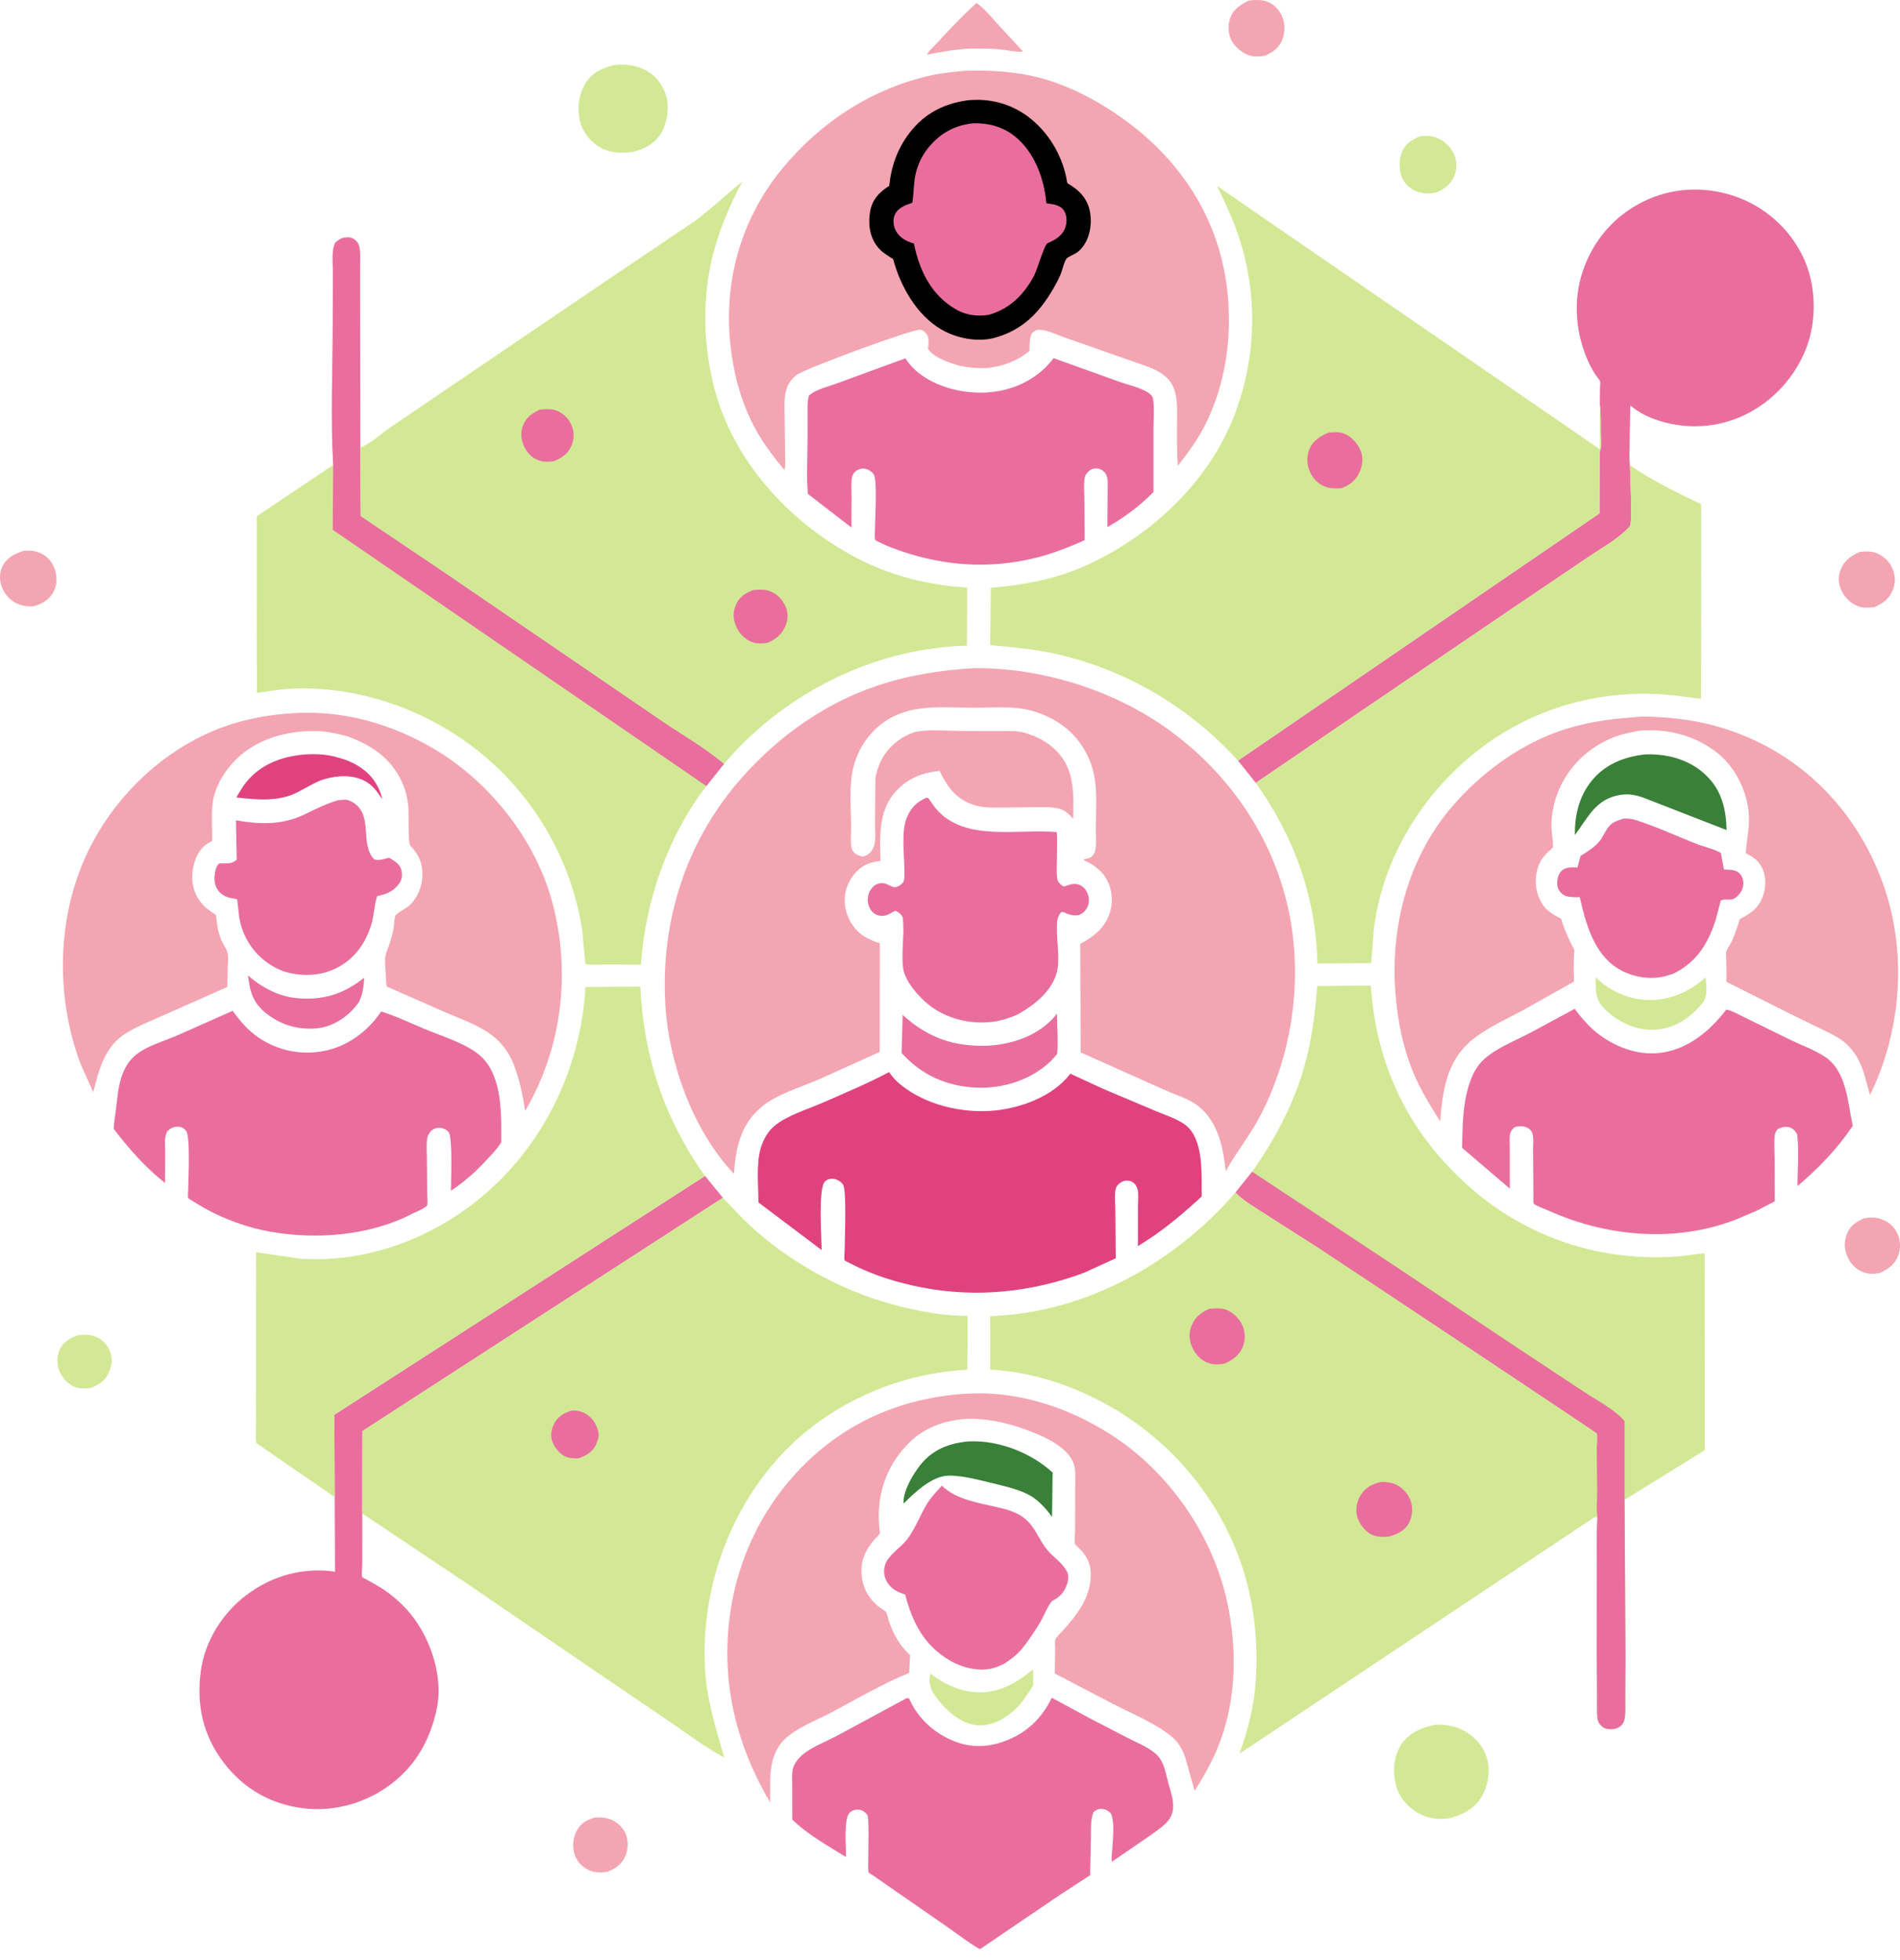
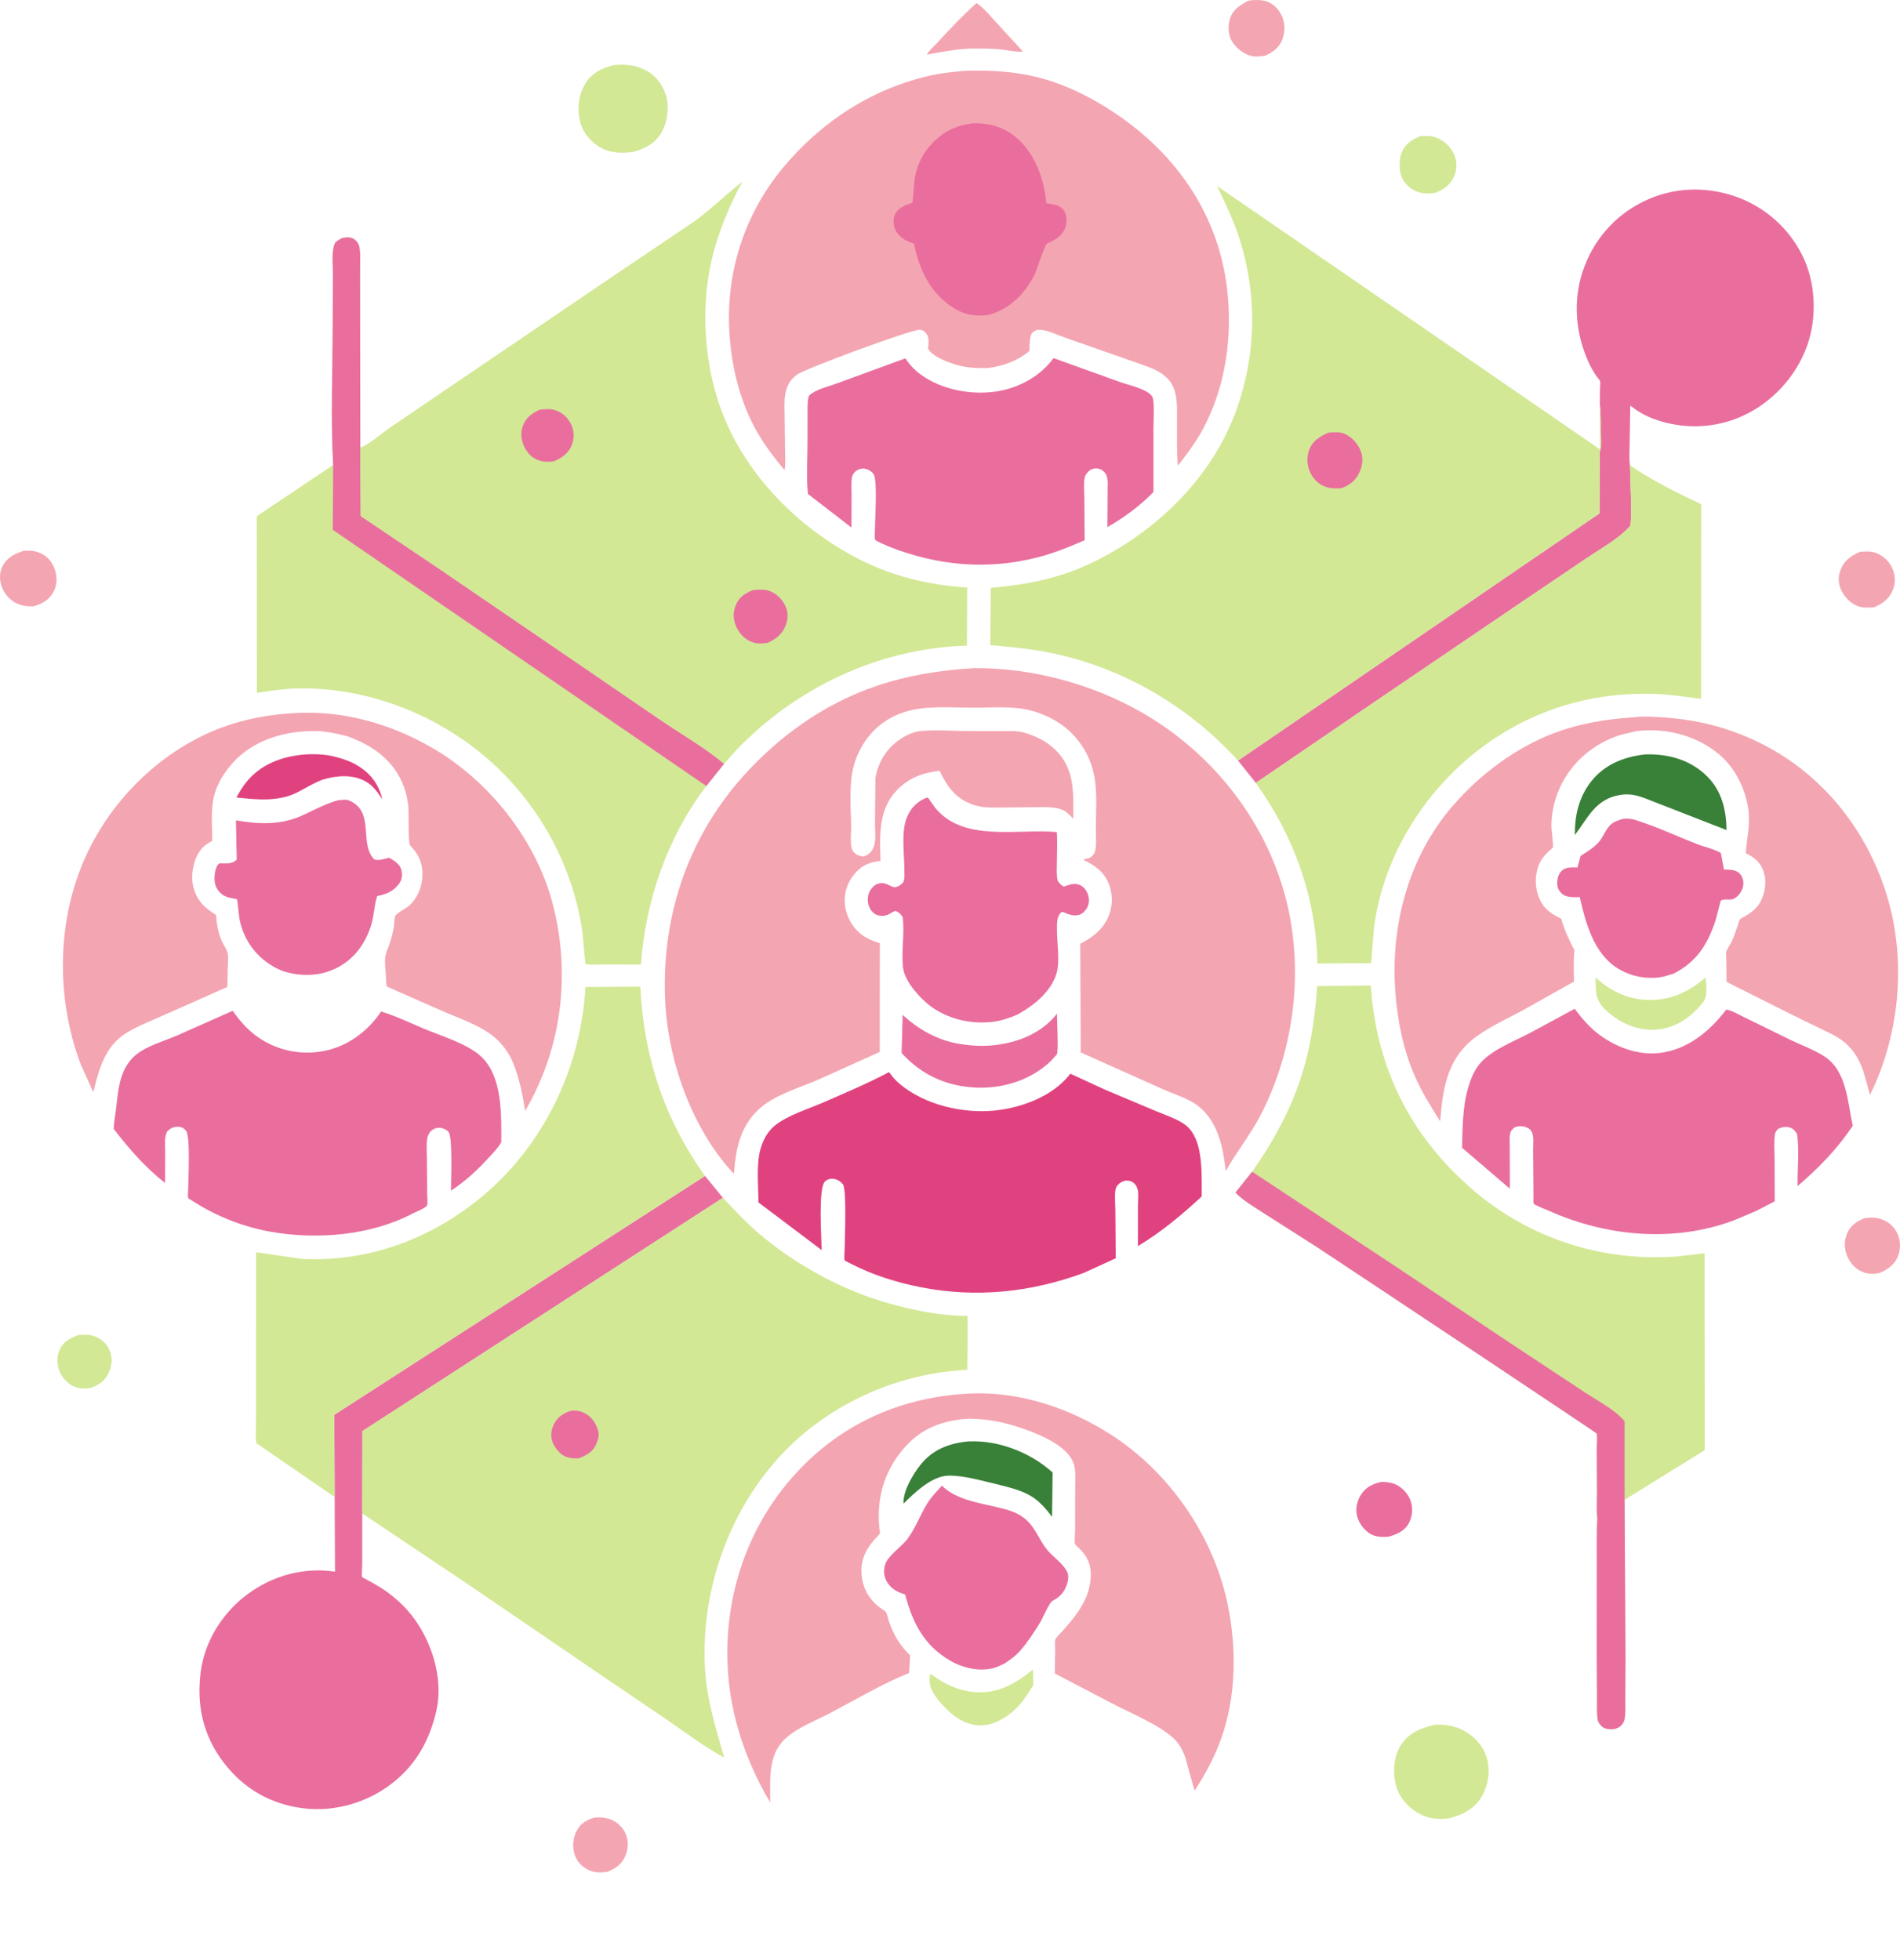
<svg xmlns="http://www.w3.org/2000/svg" width="63" height="65" viewBox="0 0 63 65" fill="none">
  <path d="M32.379 0.1C32.629 0.271 32.829 0.523 33.033 0.746L33.921 1.71C33.68 1.732 33.368 1.655 33.122 1.633C32.816 1.606 32.507 1.609 32.2 1.61C31.7 1.629 31.229 1.718 30.74 1.811C30.749 1.735 30.982 1.521 31.043 1.456C31.476 0.986 31.904 0.528 32.379 0.1Z" fill="#F4A5B2" />
  <path d="M2.593 44.27C2.767 44.259 2.959 44.246 3.125 44.305C3.357 44.387 3.543 44.556 3.638 44.784C3.738 45.026 3.715 45.263 3.613 45.499C3.49 45.781 3.292 45.911 3.02 46.023C2.837 46.046 2.654 46.054 2.478 45.987C2.269 45.907 2.076 45.698 1.985 45.497C1.877 45.258 1.874 44.993 1.98 44.754C2.101 44.48 2.332 44.371 2.593 44.27Z" fill="#D2E895" />
  <path d="M19.719 60.267C19.867 60.259 20.01 60.263 20.155 60.299C20.396 60.361 20.609 60.537 20.722 60.757C20.838 60.98 20.84 61.266 20.753 61.498C20.637 61.806 20.424 61.948 20.137 62.07C19.929 62.095 19.716 62.102 19.522 62.01C19.297 61.903 19.13 61.729 19.052 61.489C18.969 61.236 18.999 60.928 19.128 60.696C19.265 60.447 19.454 60.345 19.719 60.267Z" fill="#F4A5B2" />
  <path d="M61.814 40.395C62.021 40.361 62.212 40.36 62.411 40.437C62.656 40.531 62.831 40.702 62.932 40.944C63.023 41.162 63.022 41.446 62.929 41.664C62.811 41.945 62.587 42.096 62.318 42.214C62.147 42.244 61.958 42.251 61.793 42.189C61.54 42.093 61.366 41.913 61.257 41.667C61.142 41.408 61.142 41.153 61.251 40.89C61.358 40.631 61.567 40.502 61.814 40.395Z" fill="#F4A5B2" />
  <path d="M61.676 18.298C61.827 18.285 62.013 18.272 62.159 18.319C62.407 18.398 62.629 18.589 62.737 18.827C62.848 19.075 62.862 19.309 62.762 19.561C62.643 19.862 62.426 20.012 62.142 20.136C61.958 20.151 61.774 20.166 61.599 20.098C61.349 20.002 61.143 19.784 61.039 19.539C60.94 19.307 60.948 19.086 61.046 18.856C61.168 18.566 61.4 18.416 61.676 18.298Z" fill="#F4A5B2" />
  <path d="M0.788 18.263C0.999 18.254 1.167 18.258 1.363 18.352C1.596 18.463 1.753 18.668 1.827 18.912C1.902 19.158 1.892 19.419 1.762 19.646C1.613 19.908 1.386 20.024 1.107 20.105C0.94 20.112 0.787 20.098 0.629 20.04C0.362 19.94 0.167 19.735 0.064 19.471C-0.022 19.253 -0.026 18.994 0.08 18.783C0.229 18.483 0.485 18.364 0.788 18.263Z" fill="#F4A5B2" />
  <path d="M41.403 0.02C41.568 -0.002 41.762 -0.013 41.925 0.026C42.175 0.086 42.364 0.258 42.482 0.482C42.614 0.732 42.619 1.037 42.523 1.3C42.421 1.58 42.202 1.735 41.939 1.85C41.788 1.872 41.617 1.89 41.468 1.85C41.22 1.783 40.957 1.572 40.837 1.347C40.718 1.122 40.708 0.84 40.79 0.601C40.892 0.303 41.137 0.154 41.403 0.02Z" fill="#F4A5B2" />
  <path d="M47.1 4.513C47.283 4.505 47.454 4.497 47.629 4.564C47.891 4.665 48.133 4.895 48.232 5.16C48.312 5.375 48.31 5.639 48.215 5.849C48.087 6.131 47.868 6.294 47.583 6.395C47.38 6.427 47.163 6.423 46.97 6.348C46.761 6.266 46.568 6.085 46.481 5.876C46.384 5.642 46.384 5.277 46.483 5.044C46.606 4.753 46.823 4.626 47.1 4.513Z" fill="#D2E895" />
  <path d="M34.252 55.357L34.262 55.876C34.082 56.161 33.906 56.45 33.658 56.682C33.339 56.983 32.884 57.241 32.431 57.209C31.887 57.169 31.471 56.797 31.134 56.401C31.035 56.271 30.913 56.105 30.858 55.951C30.816 55.832 30.806 55.609 30.856 55.495C31.267 55.824 31.756 56.051 32.283 56.104C33.063 56.182 33.672 55.833 34.252 55.357Z" fill="#D2E895" />
  <path d="M52.906 32.404C53.353 32.838 53.922 33.113 54.548 33.153C55.324 33.202 55.981 32.911 56.555 32.411C56.572 32.685 56.634 32.983 56.478 33.223L56.352 33.377C55.928 33.838 55.449 34.124 54.807 34.146C54.236 34.165 53.647 33.878 53.237 33.487C52.885 33.151 52.912 32.865 52.906 32.404Z" fill="#D2E895" />
-   <path d="M8.223 32.347C8.661 32.728 9.22 33.033 9.806 33.093C10.688 33.184 11.386 32.97 12.075 32.419C12.058 32.727 12.036 32.928 11.91 33.213L11.846 33.302C11.547 33.701 11.069 34.026 10.566 34.091C9.94 34.172 9.324 33.996 8.831 33.605C8.382 33.249 8.29 32.891 8.223 32.347Z" fill="#E96E9E" />
  <path d="M10.077 25.02C10.413 24.994 10.781 25.006 11.108 25.092L11.176 25.111C11.416 25.173 11.639 25.254 11.852 25.383C12.296 25.651 12.552 26.001 12.679 26.501L12.623 26.423C12.483 26.219 12.348 26.038 12.126 25.913C11.709 25.677 11.185 25.709 10.739 25.841L10.681 25.858C10.392 25.97 10.137 26.131 9.862 26.272C9.24 26.591 8.508 26.518 7.838 26.443C7.941 26.263 8.044 26.083 8.176 25.922C8.658 25.338 9.34 25.085 10.077 25.02Z" fill="#E04280" />
  <path d="M32.074 47.798L32.135 47.795C33.122 47.751 34.178 48.169 34.902 48.826L34.884 50.3C34.701 50.048 34.461 49.773 34.192 49.611C33.854 49.406 33.422 49.309 33.042 49.213C32.542 49.097 31.973 48.925 31.458 48.93C30.903 48.934 30.328 49.493 29.962 49.856L29.957 49.82C29.957 49.416 30.271 48.887 30.512 48.583C30.916 48.072 31.443 47.865 32.074 47.798Z" fill="#398038" />
  <path d="M54.535 25.017L54.632 25.013C55.361 25.007 56.05 25.205 56.582 25.721C57.088 26.211 57.236 26.841 57.25 27.524L54.734 26.544C54.392 26.404 54.1 26.298 53.725 26.358C52.905 26.491 52.666 27.099 52.219 27.689C52.213 27.03 52.358 26.408 52.778 25.889C53.217 25.344 53.856 25.093 54.535 25.017Z" fill="#398038" />
  <path d="M20.352 2.16C20.696 2.123 21.017 2.147 21.335 2.293C21.707 2.463 21.949 2.761 22.078 3.145C22.201 3.514 22.133 4.033 21.948 4.368C21.734 4.753 21.409 4.917 21.005 5.036C20.625 5.081 20.271 5.087 19.922 4.9C19.614 4.734 19.346 4.419 19.249 4.082C19.126 3.652 19.174 3.157 19.407 2.774C19.629 2.408 19.957 2.261 20.352 2.16Z" fill="#D2E895" />
  <path d="M29.93 33.65C30.454 34.138 31.105 34.502 31.819 34.615C32.222 34.679 32.589 34.701 32.996 34.653C33.79 34.558 34.546 34.252 35.046 33.613C35.046 33.815 35.104 34.859 35.041 34.966L34.848 35.179C34.192 35.807 33.274 36.101 32.379 36.064C31.391 36.023 30.564 35.652 29.895 34.916L29.93 33.65Z" fill="#E96E9E" />
  <path d="M47.599 57.188C47.902 57.178 48.202 57.219 48.477 57.356C48.866 57.551 49.179 57.875 49.302 58.299C49.424 58.719 49.347 59.213 49.123 59.585C48.885 59.983 48.477 60.186 48.042 60.295C47.673 60.341 47.327 60.303 47.003 60.108C46.647 59.893 46.376 59.57 46.278 59.16C46.173 58.719 46.216 58.218 46.471 57.833C46.722 57.452 47.169 57.273 47.599 57.188Z" fill="#D2E895" />
  <path d="M53.829 27.146C53.972 27.139 54.091 27.147 54.228 27.19C54.916 27.404 55.603 27.73 56.278 27.991C56.522 28.086 56.842 28.152 57.061 28.284L57.162 28.831C57.28 28.837 57.426 28.833 57.538 28.874C57.64 28.911 57.708 28.972 57.756 29.067C57.818 29.189 57.82 29.33 57.778 29.459C57.73 29.605 57.573 29.803 57.409 29.825C57.286 29.841 57.169 29.802 57.057 29.862L56.885 30.517C56.619 31.317 56.26 31.897 55.488 32.286L55.191 32.376C54.668 32.498 54.081 32.389 53.629 32.104C52.842 31.607 52.572 30.596 52.382 29.748C52.214 29.749 51.954 29.765 51.817 29.656C51.706 29.568 51.633 29.448 51.633 29.303C51.632 29.153 51.666 28.987 51.778 28.879C51.911 28.75 52.079 28.76 52.253 28.763L52.305 28.764L52.409 28.381C52.618 28.245 52.841 28.117 53.008 27.928C53.162 27.755 53.237 27.5 53.405 27.345C53.519 27.238 53.683 27.194 53.829 27.146Z" fill="#E96E9E" />
  <path d="M11.212 26.533L11.449 26.516C11.555 26.519 11.665 26.579 11.75 26.638C12.372 27.066 11.928 28.002 12.408 28.495C12.555 28.551 12.753 28.476 12.902 28.441C13.059 28.533 13.253 28.642 13.304 28.832C13.344 28.982 13.339 29.145 13.25 29.276C13.058 29.558 12.824 29.647 12.507 29.713C12.403 30.012 12.407 30.348 12.313 30.655C12.126 31.273 11.761 31.787 11.181 32.088C10.618 32.379 9.977 32.389 9.382 32.201C8.615 31.903 8.076 31.246 7.934 30.434C7.923 30.369 7.87 29.825 7.863 29.819C7.85 29.809 7.72 29.792 7.695 29.786C7.53 29.753 7.415 29.715 7.293 29.593C7.143 29.444 7.101 29.258 7.114 29.05C7.12 28.951 7.165 28.678 7.278 28.632C7.291 28.626 7.388 28.632 7.41 28.631C7.587 28.63 7.716 28.63 7.849 28.505L7.823 27.201C8.607 27.337 9.339 27.364 10.074 27.016C10.454 26.836 10.807 26.65 11.212 26.533Z" fill="#E96E9E" />
  <path d="M31.231 49.262C31.696 49.724 32.45 49.832 33.063 49.976C33.415 50.059 33.747 50.144 34.024 50.391C34.346 50.679 34.458 51.072 34.723 51.392C34.904 51.611 35.154 51.771 35.315 52.007L35.341 52.047L35.385 52.119C35.44 52.231 35.423 52.395 35.386 52.511C35.297 52.788 35.156 52.947 34.906 53.077C34.791 53.136 34.569 53.67 34.48 53.813C34.284 54.128 34.073 54.456 33.828 54.735C33.681 54.901 33.511 55.026 33.328 55.148C33.208 55.21 33.084 55.272 32.953 55.308C32.478 55.44 31.92 55.306 31.505 55.065C30.639 54.563 30.254 53.801 30.013 52.871C29.769 52.796 29.574 52.703 29.429 52.483C29.319 52.316 29.288 52.12 29.337 51.927L29.349 51.884C29.43 51.586 29.897 51.291 30.092 51.026C30.365 50.654 30.513 50.227 30.753 49.841C30.882 49.633 31.068 49.445 31.231 49.262Z" fill="#E96E9E" />
  <path d="M30.718 26.45L30.781 26.461L30.803 26.493L30.839 26.547L31.01 26.788C31.957 27.941 33.745 27.47 35.041 27.591C35.066 27.946 35.044 28.316 35.043 28.672C35.042 28.852 35.026 29.039 35.074 29.213C35.137 29.292 35.183 29.359 35.281 29.398C35.428 29.346 35.567 29.287 35.725 29.32C35.841 29.343 35.942 29.421 36.005 29.519C36.098 29.663 36.134 29.838 36.085 30.005C36.047 30.137 35.937 30.27 35.81 30.326C35.689 30.381 35.48 30.343 35.365 30.29C35.296 30.259 35.266 30.236 35.187 30.246C35.031 30.423 35.048 30.602 35.047 30.825C35.044 31.264 35.155 31.861 35.033 32.276C34.852 32.89 34.268 33.35 33.73 33.645C33.486 33.753 33.206 33.843 32.941 33.879C32.211 33.976 31.417 33.795 30.829 33.344C30.487 33.082 29.999 32.539 29.945 32.096C29.878 31.544 30.003 30.964 29.93 30.41C29.86 30.298 29.814 30.258 29.694 30.202C29.628 30.224 29.58 30.253 29.52 30.289C29.38 30.372 29.246 30.395 29.088 30.343C28.983 30.308 28.89 30.213 28.84 30.115C28.76 29.954 28.753 29.779 28.813 29.609C28.851 29.503 28.966 29.362 29.072 29.319C29.264 29.241 29.375 29.304 29.543 29.381C29.644 29.428 29.674 29.433 29.779 29.389C29.833 29.367 29.928 29.294 29.955 29.241C30.006 29.138 29.986 28.919 29.986 28.806C29.983 28.308 29.88 27.576 30.064 27.121C30.199 26.788 30.391 26.595 30.718 26.45Z" fill="#E96E9E" />
  <path d="M34.934 11.875L37.137 12.667C37.413 12.766 37.967 12.887 38.162 13.094C38.216 13.151 38.229 13.19 38.239 13.267C38.277 13.577 38.246 13.929 38.246 14.243L38.246 16.316C37.792 16.778 37.283 17.158 36.72 17.477L36.728 16.202C36.729 16.028 36.751 15.821 36.639 15.678C36.571 15.592 36.477 15.54 36.368 15.534C36.25 15.527 36.164 15.562 36.081 15.645C36.031 15.695 35.985 15.756 35.969 15.827C35.926 16.027 35.954 16.291 35.955 16.497L35.965 17.913C35.455 18.137 34.943 18.343 34.402 18.482C32.753 18.905 31.122 18.761 29.542 18.151C29.484 18.129 29.034 17.938 29.019 17.901C28.993 17.839 29.011 17.635 29.011 17.562C29.01 17.236 29.103 15.926 28.966 15.722C28.901 15.626 28.766 15.55 28.651 15.538C28.552 15.528 28.429 15.573 28.356 15.64C28.3 15.691 28.259 15.77 28.247 15.845C28.219 16.026 28.237 16.239 28.236 16.423L28.233 17.493L26.788 16.377C26.733 15.807 26.776 15.194 26.776 14.62L26.778 13.718C26.778 13.514 26.763 13.315 26.825 13.119C27.046 12.906 27.465 12.822 27.755 12.711L30.02 11.882C30.159 12.094 30.329 12.273 30.533 12.422C31.228 12.929 32.222 13.111 33.065 12.976C33.794 12.859 34.494 12.475 34.934 11.875Z" fill="#E96E9E" />
-   <path d="M30.073 56.303C30.156 56.312 30.143 56.324 30.18 56.4C30.449 56.959 30.909 57.398 31.474 57.665C32.08 57.951 32.67 57.966 33.297 57.74C34.024 57.477 34.544 56.987 34.874 56.294L36.12 56.968L37.403 57.633C37.727 57.8 38.202 57.979 38.428 58.266C38.617 58.506 38.666 58.85 38.743 59.139C38.822 59.431 38.941 59.736 38.886 60.043C38.866 60.157 38.812 60.278 38.739 60.367C38.575 60.565 38.336 60.717 38.131 60.867L36.871 61.731C36.84 61.642 36.869 61.499 36.874 61.404C36.891 61.054 36.975 60.456 36.84 60.14C36.761 60.057 36.695 60.004 36.578 59.986C36.449 59.966 36.359 60.003 36.26 60.082C36.159 60.318 36.178 60.616 36.172 60.87L36.147 62.179L35.136 62.838L32.494 64.632L32.42 64.592C32.071 64.383 31.738 64.123 31.403 63.89L29.428 62.52L28.964 62.198C28.923 62.17 28.822 62.119 28.799 62.084C28.76 62.026 28.837 60.48 28.767 60.191C28.692 60.096 28.623 60.028 28.497 60.009C28.382 59.993 28.265 60.021 28.178 60.1C27.971 60.287 28.054 61.256 28.054 61.556L28.03 61.565C27.442 61.197 26.765 60.821 26.27 60.335L26.268 59.199C26.269 59.018 26.246 58.793 26.298 58.621C26.361 58.413 26.535 58.234 26.707 58.109C27.006 57.891 27.388 57.749 27.716 57.575L30.073 56.303Z" fill="#E96E9E" />
  <path d="M52.215 33.45L52.237 33.48L52.273 33.529C52.449 33.77 52.695 34.04 52.927 34.229C53.507 34.699 54.288 35.006 55.042 34.913C55.944 34.803 56.665 34.217 57.207 33.518L57.239 33.476C57.438 33.51 57.669 33.653 57.853 33.739L59.376 34.485C59.741 34.662 60.144 34.805 60.485 35.024C61.24 35.509 61.261 36.548 61.434 37.331C60.914 38.104 60.308 38.725 59.604 39.329C59.598 38.767 59.66 38.167 59.59 37.61C59.534 37.518 59.48 37.438 59.375 37.397C59.226 37.339 59.082 37.371 58.946 37.441C58.885 37.51 58.858 37.566 58.847 37.656C58.819 37.898 58.841 38.166 58.842 38.41L58.848 39.833L58.233 40.153L57.513 40.457C55.527 41.211 53.27 41.007 51.355 40.147C51.274 40.111 50.892 39.968 50.853 39.912C50.837 39.888 50.847 39.663 50.846 39.625L50.833 38.141C50.832 37.972 50.866 37.688 50.793 37.538C50.76 37.47 50.705 37.419 50.637 37.391C50.491 37.329 50.358 37.328 50.212 37.384C50.181 37.419 50.129 37.462 50.106 37.502C50.033 37.626 50.062 37.891 50.061 38.033L50.063 39.415L48.478 38.058C48.497 37.385 48.493 36.693 48.688 36.043C48.781 35.733 48.905 35.432 49.134 35.196C49.534 34.782 50.223 34.518 50.735 34.249L52.215 33.45Z" fill="#E96E9E" />
  <path d="M53.047 13.414L53.053 12.864C53.054 12.813 53.069 12.687 53.056 12.643C53.044 12.604 52.962 12.511 52.936 12.472C52.84 12.333 52.756 12.19 52.685 12.036C52.246 11.091 52.146 9.994 52.479 8.998C52.819 7.982 53.521 7.16 54.486 6.685C55.441 6.214 56.518 6.165 57.523 6.508C58.505 6.843 59.324 7.566 59.777 8.5C60.209 9.388 60.251 10.539 59.921 11.463C59.56 12.473 58.778 13.328 57.808 13.78C56.869 14.218 55.798 14.246 54.829 13.889C54.536 13.781 54.303 13.639 54.056 13.451L54.036 14.701C54.034 14.939 54.015 15.191 54.046 15.427C54.05 15.688 54.129 17.287 54.05 17.441C54.038 17.465 53.983 17.515 53.961 17.537C53.612 17.895 53.096 18.18 52.679 18.461L50.345 20.038L45.189 23.539L41.642 25.96L41.049 25.22L53.035 17.023L53.042 15.033C53.044 14.972 53.068 14.924 53.077 14.866C53.101 14.717 53.079 14.523 53.078 14.369C53.076 14.052 53.087 13.729 53.047 13.414Z" fill="#E96E9E" />
  <path d="M7.714 33.517C7.962 33.862 8.229 34.173 8.584 34.412C9.226 34.843 9.993 34.996 10.749 34.848C11.527 34.695 12.201 34.195 12.636 33.541C13.118 33.685 13.591 33.915 14.056 34.11C14.647 34.359 15.517 34.612 15.974 35.053C16.665 35.721 16.624 36.992 16.621 37.874C16.508 38.073 16.339 38.241 16.185 38.409C15.812 38.817 15.415 39.178 14.953 39.483C14.952 39.151 15.015 37.716 14.874 37.538C14.815 37.462 14.699 37.408 14.605 37.399C14.495 37.388 14.388 37.418 14.304 37.492C14.237 37.551 14.185 37.644 14.169 37.732C14.131 37.937 14.154 38.189 14.155 38.398L14.164 39.577C14.165 39.686 14.188 39.853 14.165 39.956C14.144 40.046 13.782 40.189 13.687 40.237C12.286 40.972 10.499 41.116 8.962 40.841C8.08 40.683 7.199 40.341 6.443 39.859C6.415 39.841 6.248 39.744 6.239 39.723C6.221 39.684 6.24 39.478 6.24 39.425C6.242 39.126 6.318 37.661 6.167 37.491C6.09 37.403 6.015 37.364 5.9 37.362C5.742 37.36 5.658 37.409 5.545 37.514C5.442 37.708 5.477 37.957 5.477 38.172L5.474 39.227C4.818 38.712 4.277 38.093 3.771 37.433C3.775 37.217 3.818 37.008 3.844 36.794C3.894 36.384 3.919 35.985 4.069 35.596C4.164 35.35 4.321 35.121 4.529 34.958C4.895 34.672 5.449 34.518 5.877 34.333L7.714 33.517Z" fill="#E96E9E" />
  <path d="M23.378 38.992L23.97 39.718L12.016 47.454L12.012 50.186L12.011 51.888C12.011 51.969 11.983 52.239 12.009 52.294C12.015 52.306 12.136 52.365 12.156 52.376C12.385 52.504 12.616 52.626 12.828 52.781C13.242 53.084 13.592 53.435 13.869 53.868C14.392 54.685 14.693 55.783 14.465 56.746C14.24 57.697 13.816 58.481 13.041 59.101C12.212 59.763 11.121 60.089 10.065 59.961C8.991 59.831 8.099 59.325 7.436 58.469C6.732 57.562 6.505 56.536 6.659 55.407C6.795 54.411 7.379 53.486 8.175 52.886C9.024 52.246 10.053 51.961 11.108 52.113L11.097 49.638L11.085 46.912L23.378 38.992Z" fill="#E96E9E" />
  <path d="M29.481 35.549C29.584 35.703 29.705 35.837 29.849 35.955C30.688 36.646 31.942 36.934 33.009 36.821C33.885 36.728 34.9 36.349 35.46 35.64L35.489 35.602L36.634 36.129L38.358 36.855C38.681 36.992 39.151 37.135 39.4 37.385C39.918 37.905 39.838 39.006 39.847 39.673C39.187 40.282 38.504 40.855 37.731 41.319L37.732 39.937C37.732 39.793 37.76 39.565 37.718 39.431C37.697 39.365 37.663 39.289 37.611 39.242C37.528 39.167 37.454 39.145 37.345 39.148C37.242 39.152 37.138 39.21 37.069 39.287C37.029 39.331 36.997 39.388 36.987 39.447C36.953 39.664 36.982 39.921 36.983 40.144L36.995 41.724L35.925 42.212C34.193 42.849 32.377 43.043 30.558 42.688C29.744 42.529 28.951 42.285 28.213 41.903C28.179 41.885 28.022 41.816 28.006 41.785C27.982 41.735 28.007 41.485 28.007 41.419C28.008 41.116 28.082 39.44 27.949 39.27C27.861 39.158 27.734 39.091 27.591 39.086C27.5 39.084 27.411 39.117 27.349 39.182C27.126 39.419 27.241 41.06 27.245 41.451L25.148 39.87C25.148 39.322 25.068 38.602 25.221 38.081C25.306 37.793 25.457 37.511 25.694 37.32C26.118 36.98 26.777 36.782 27.276 36.565C28.018 36.242 28.766 35.927 29.481 35.549Z" fill="#E04280" />
  <path d="M54.045 15.428C54.767 15.926 55.615 16.346 56.408 16.719L56.403 23.173C55.914 23.113 55.414 23.032 54.922 23.012C52.766 22.924 50.709 23.555 48.999 24.886C47.163 26.314 45.846 28.466 45.556 30.79L45.464 31.936L43.683 31.948C43.635 29.744 42.913 27.746 41.641 25.96L45.188 23.54L50.344 20.039L52.678 18.462C53.094 18.181 53.611 17.896 53.96 17.537C53.981 17.516 54.037 17.466 54.049 17.441C54.128 17.287 54.049 15.688 54.045 15.428Z" fill="#D2E895" />
  <path d="M11.095 49.638L8.5 47.852C8.465 47.65 8.488 47.411 8.488 47.204L8.489 46.022L8.491 41.523L9.999 41.742C12.315 41.871 14.544 40.983 16.254 39.441C18.15 37.731 19.273 35.261 19.412 32.728L21.233 32.716C21.339 35.029 22.025 37.103 23.376 38.992L11.084 46.911L11.095 49.638Z" fill="#D2E895" />
  <path d="M9.831 23.642C11.423 23.562 12.97 24.007 14.344 24.805C16.213 25.891 17.761 27.836 18.317 29.934C18.936 32.271 18.636 34.742 17.414 36.836C17.33 36.309 17.224 35.77 17.025 35.272C16.881 34.912 16.65 34.593 16.344 34.352C15.87 33.979 15.216 33.765 14.664 33.522L12.829 32.714C12.792 32.589 12.799 32.437 12.793 32.307C12.779 32.047 12.725 31.771 12.83 31.526C12.93 31.293 13.006 31.021 13.053 30.773C13.071 30.68 13.073 30.429 13.114 30.358C13.167 30.267 13.463 30.124 13.558 30.039C13.845 29.781 13.995 29.41 14.006 29.029C14.018 28.622 13.882 28.325 13.603 28.037C13.521 27.952 13.562 26.935 13.538 26.725C13.514 26.51 13.472 26.298 13.396 26.095C13.061 25.21 12.384 24.732 11.525 24.416C11.158 24.323 10.828 24.244 10.447 24.24C9.503 24.231 8.506 24.502 7.821 25.186C7.45 25.556 7.139 26.057 7.059 26.581C6.995 26.991 7.039 27.465 7.038 27.882C6.87 27.966 6.727 28.07 6.62 28.227C6.409 28.536 6.32 29.016 6.405 29.382C6.513 29.851 6.774 30.097 7.164 30.341C7.187 30.644 7.237 30.97 7.373 31.244C7.432 31.362 7.516 31.477 7.547 31.607C7.581 31.747 7.556 31.917 7.551 32.06L7.539 32.725L5.537 33.614C5.097 33.814 4.625 33.992 4.21 34.239C3.481 34.673 3.282 35.453 3.093 36.217L2.669 35.273C1.852 33.09 1.877 30.51 2.848 28.384C3.723 26.468 5.389 24.849 7.371 24.117C8.16 23.826 8.993 23.682 9.831 23.642Z" fill="#F4A5B2" />
  <path d="M54.15 23.786C54.463 23.742 54.828 23.767 55.144 23.788C56.263 23.859 57.313 24.123 58.322 24.617C60.328 25.601 61.777 27.35 62.489 29.455C63.236 31.664 63.032 34.223 62.005 36.308L61.795 35.55C61.667 35.174 61.493 34.853 61.193 34.589C60.962 34.387 60.681 34.263 60.408 34.13L59.431 33.653L57.248 32.558L57.239 31.78C57.238 31.731 57.221 31.606 57.236 31.562C57.278 31.441 57.378 31.314 57.432 31.192C57.506 31.026 57.563 30.851 57.624 30.68C57.64 30.636 57.666 30.518 57.694 30.483C57.717 30.454 57.83 30.403 57.865 30.382C58.072 30.255 58.254 30.12 58.373 29.901C58.528 29.614 58.582 29.241 58.486 28.928C58.395 28.628 58.209 28.454 57.937 28.317L57.888 28.293C57.913 27.827 58.03 27.408 57.982 26.93C57.91 26.203 57.534 25.437 56.957 24.976C56.202 24.373 55.229 24.13 54.278 24.24L53.761 24.36C52.412 24.771 51.458 25.96 51.44 27.383C51.439 27.48 51.513 28.06 51.495 28.093C51.474 28.131 51.378 28.203 51.343 28.237C51.234 28.344 51.134 28.451 51.065 28.589C50.902 28.915 50.878 29.339 50.999 29.683C51.145 30.098 51.384 30.281 51.765 30.461C51.871 30.835 52.028 31.167 52.206 31.513C52.167 31.858 52.182 32.2 52.193 32.546L50.461 33.518C49.903 33.818 49.259 34.101 48.776 34.511C47.962 35.203 47.832 36.18 47.753 37.183C47.442 36.691 47.137 36.197 46.904 35.662C46.527 34.796 46.34 33.852 46.268 32.912C46.098 30.693 46.702 28.411 48.179 26.71C49.093 25.656 50.298 24.758 51.613 24.277C52.423 23.981 53.292 23.842 54.15 23.786Z" fill="#F4A5B2" />
  <path d="M32.221 46.205C33.852 46.147 35.462 46.693 36.826 47.564C38.754 48.795 40.215 50.901 40.694 53.137C41.011 54.615 41 56.235 40.484 57.67C40.265 58.281 39.961 58.835 39.609 59.378L39.3 58.27C39.206 58.015 39.092 57.792 38.883 57.612C38.337 57.142 37.532 56.827 36.893 56.492L34.975 55.491L34.987 54.668C34.988 54.593 34.97 54.439 34.992 54.372C35.022 54.283 35.159 54.162 35.224 54.089C35.713 53.544 36.157 52.99 36.169 52.218C36.175 51.855 36.027 51.578 35.776 51.33C35.759 51.312 35.651 51.222 35.647 51.204C35.618 51.099 35.646 50.887 35.647 50.773L35.651 49.346C35.652 49.094 35.683 48.778 35.602 48.536C35.554 48.394 35.452 48.244 35.345 48.139C35.045 47.843 34.625 47.644 34.238 47.49C33.541 47.212 32.886 47.047 32.135 47.042C31.391 47.078 30.689 47.3 30.151 47.833C29.503 48.474 29.154 49.293 29.138 50.204C29.135 50.357 29.142 50.507 29.157 50.66C29.161 50.693 29.182 50.805 29.177 50.83C29.164 50.885 29.047 50.991 29.008 51.035C28.737 51.339 28.56 51.67 28.563 52.087C28.567 52.57 28.76 52.972 29.136 53.275C29.191 53.32 29.338 53.401 29.373 53.452C29.418 53.517 29.451 53.692 29.479 53.773C29.636 54.222 29.834 54.557 30.178 54.887L30.145 55.474C29.257 55.83 28.415 56.333 27.571 56.78C27.08 57.04 26.412 57.29 26.016 57.673C25.445 58.224 25.545 59.045 25.539 59.768C24.724 58.395 24.205 56.865 24.128 55.264C24.014 52.898 24.79 50.594 26.399 48.844C27.945 47.162 29.953 46.299 32.221 46.205Z" fill="#F4A5B2" />
  <path d="M11.047 15.418C10.962 13.892 11.028 12.329 11.032 10.799L11.038 9.018C11.039 8.726 10.985 8.309 11.115 8.046C11.214 7.959 11.31 7.891 11.445 7.876C11.577 7.862 11.688 7.875 11.789 7.968C11.879 8.05 11.913 8.144 11.928 8.263C11.956 8.491 11.938 8.741 11.939 8.971L11.941 10.307L11.948 14.837L11.961 17.111L14.611 18.893L18.681 21.672L21.989 23.933C22.653 24.381 23.401 24.809 24.009 25.327L23.421 26.064C22.13 27.753 21.399 29.875 21.252 31.986L20.032 31.98C19.842 31.98 19.592 32.011 19.411 31.963L19.306 30.865C18.945 28.418 17.58 26.163 15.588 24.696C13.938 23.48 11.893 22.781 9.834 22.829C9.392 22.839 8.954 22.909 8.518 22.975L8.514 17.119L11.047 15.418Z" fill="#D2E895" />
  <path d="M11.047 15.418C10.962 13.892 11.028 12.329 11.032 10.799L11.038 9.018C11.039 8.726 10.985 8.309 11.115 8.046C11.214 7.959 11.31 7.891 11.445 7.876C11.577 7.862 11.688 7.875 11.789 7.968C11.879 8.05 11.913 8.144 11.928 8.263C11.956 8.491 11.938 8.741 11.939 8.971L11.941 10.307L11.948 14.837L11.961 17.111L14.611 18.893L18.681 21.672L21.989 23.933C22.653 24.381 23.401 24.809 24.009 25.327L23.421 26.064L11.033 17.567L11.047 15.418Z" fill="#E96E9E" />
  <path d="M41.517 38.852C42.239 37.835 42.848 36.705 43.207 35.507C43.484 34.579 43.606 33.657 43.676 32.696L45.452 32.682C45.636 35.389 46.749 37.64 48.794 39.417C50.689 41.065 53.131 41.852 55.63 41.661L56.52 41.557L56.525 48.086L53.868 49.731L53.898 55.011L53.89 56.33C53.888 56.539 53.905 56.773 53.872 56.978C53.858 57.069 53.822 57.148 53.755 57.213C53.654 57.312 53.529 57.344 53.391 57.338C53.263 57.333 53.169 57.307 53.08 57.211C53.024 57.151 52.986 57.087 52.974 57.005C52.939 56.765 52.958 56.491 52.955 56.247L52.943 54.801L52.947 51.853C52.95 51.355 52.934 50.846 52.965 50.349C52.93 50.069 52.954 49.766 52.954 49.483L52.944 48.011C52.944 47.914 52.975 47.609 52.94 47.532C52.925 47.497 44.504 41.901 43.68 41.36L41.826 40.178C41.535 39.986 41.204 39.797 40.965 39.543L41.517 38.852Z" fill="#D2E895" />
  <path d="M40.965 39.543L41.517 38.852L46.248 41.975L49.846 44.382L52.531 46.158C52.968 46.45 53.529 46.724 53.868 47.126L53.868 49.731L53.898 55.011L53.89 56.33C53.888 56.539 53.905 56.773 53.872 56.978C53.858 57.069 53.822 57.148 53.755 57.213C53.654 57.312 53.529 57.344 53.391 57.338C53.263 57.333 53.169 57.307 53.08 57.211C53.024 57.151 52.986 57.087 52.974 57.005C52.939 56.765 52.958 56.491 52.955 56.247L52.943 54.801L52.947 51.853C52.95 51.355 52.934 50.846 52.965 50.349C52.93 50.069 52.954 49.766 52.954 49.483L52.944 48.011C52.944 47.915 52.975 47.609 52.94 47.532C52.925 47.497 44.504 41.901 43.68 41.36L41.826 40.178C41.535 39.986 41.204 39.797 40.965 39.543Z" fill="#E96E9E" />
  <path d="M31.997 2.348C32.807 2.321 33.641 2.368 34.43 2.568C35.537 2.849 36.641 3.467 37.54 4.163C39.27 5.504 40.412 7.346 40.682 9.533C40.871 11.074 40.662 12.713 39.952 14.104C39.711 14.579 39.383 15.027 39.055 15.444C39.014 14.977 39.033 14.496 39.028 14.027C39.024 13.556 39.083 12.952 38.74 12.579C38.623 12.452 38.477 12.347 38.322 12.273C38.011 12.123 37.659 12.022 37.333 11.903L35.311 11.194C35.062 11.111 34.727 10.936 34.465 10.934C34.35 10.934 34.288 10.983 34.207 11.057C34.132 11.247 34.138 11.438 34.134 11.64C33.718 11.975 33.26 12.142 32.735 12.206C32.368 12.213 32.024 12.195 31.672 12.085C31.404 12.001 30.907 11.818 30.772 11.557C30.788 11.423 30.812 11.215 30.737 11.095C30.687 11.015 30.608 10.946 30.513 10.933C30.282 10.899 26.706 12.217 26.419 12.428C25.953 12.772 26.011 13.3 26.017 13.808L26.031 14.932C26.033 15.148 26.051 15.379 26.015 15.592C25.701 15.212 25.395 14.82 25.145 14.394C24.597 13.463 24.313 12.407 24.209 11.339C24.005 9.246 24.606 7.202 25.949 5.578C27.223 4.036 28.931 2.923 30.896 2.494C31.257 2.415 31.629 2.383 31.997 2.348Z" fill="#F4A5B2" />
-   <path d="M32.093 3.325C32.804 3.258 33.479 3.426 34.057 3.845C34.768 4.362 35.256 5.194 35.386 6.058C35.43 6.102 35.408 6.085 35.462 6.118C35.766 6.302 36.009 6.541 36.11 6.893C36.248 7.377 36.146 8.029 35.734 8.356C35.639 8.431 35.441 8.497 35.368 8.573C35.291 8.653 35.22 8.973 35.171 9.09C35.103 9.254 35.015 9.416 34.926 9.57C34.442 10.402 33.878 10.962 32.939 11.213C32.378 11.346 31.714 11.215 31.218 10.928C30.395 10.453 29.848 9.479 29.615 8.589L29.513 8.525C29.342 8.419 29.202 8.323 29.078 8.159C28.829 7.83 28.779 7.391 28.855 6.995C28.927 6.621 29.137 6.393 29.443 6.19L29.485 6.163C29.552 5.509 29.76 4.923 30.163 4.4C30.653 3.763 31.305 3.43 32.093 3.325Z" fill="black" />
  <path d="M32.27 4.088C32.773 4.074 33.251 4.201 33.648 4.519C34.29 5.032 34.613 5.894 34.689 6.69L34.693 6.738L34.938 6.777C35.087 6.814 35.226 6.872 35.299 7.017C35.389 7.196 35.381 7.415 35.303 7.596C35.204 7.827 34.962 7.975 34.737 8.061C34.631 8.101 34.384 8.968 34.283 9.153C33.943 9.776 33.487 10.236 32.795 10.438C32.354 10.51 31.962 10.439 31.585 10.191C30.829 9.696 30.481 8.931 30.303 8.077C30.155 8.028 30.022 7.981 29.899 7.881C29.743 7.756 29.648 7.598 29.63 7.397C29.602 7.079 29.785 6.904 30.062 6.791C30.097 6.777 30.229 6.738 30.249 6.719C30.271 6.698 30.311 6.035 30.329 5.925C30.392 5.548 30.538 5.197 30.779 4.901C31.176 4.415 31.649 4.153 32.27 4.088Z" fill="#E96E9E" />
  <path d="M41.048 25.22C39.426 23.431 37.283 22.171 34.917 21.663C34.227 21.515 33.535 21.455 32.834 21.392L32.852 19.492C34.008 19.389 35.07 19.195 36.128 18.697C38.299 17.676 40.197 15.853 41.008 13.561C41.658 11.724 41.692 9.777 41.099 7.919C40.906 7.312 40.631 6.741 40.356 6.168L53.049 14.898L53.045 13.414C53.086 13.729 53.075 14.052 53.077 14.369C53.078 14.523 53.1 14.717 53.076 14.866C53.067 14.924 53.042 14.972 53.041 15.032L53.034 17.023L41.048 25.22Z" fill="#D2E895" />
  <path d="M44.05 14.346C44.22 14.329 44.415 14.315 44.576 14.381C44.826 14.484 45.028 14.719 45.124 14.968C45.211 15.194 45.177 15.439 45.08 15.655C44.955 15.934 44.757 16.085 44.477 16.19C44.286 16.198 44.117 16.204 43.934 16.135C43.705 16.048 43.533 15.868 43.435 15.645C43.328 15.401 43.32 15.142 43.419 14.895C43.536 14.603 43.777 14.466 44.05 14.346Z" fill="#E96E9E" />
  <path d="M11.947 14.837L11.982 14.826C12.285 14.704 12.638 14.384 12.911 14.193L14.422 13.166L20.169 9.265L23.049 7.323C23.597 6.916 24.08 6.446 24.612 6.024C24.174 6.852 23.805 7.716 23.595 8.631C23.257 10.105 23.337 11.753 23.779 13.194C24.483 15.488 26.294 17.391 28.39 18.493C29.547 19.102 30.771 19.398 32.07 19.483L32.062 21.409C29.144 21.491 26.376 22.802 24.375 24.914L24.009 25.327C23.4 24.81 22.652 24.381 21.988 23.933L18.68 21.672L14.61 18.894L11.961 17.111L11.947 14.837Z" fill="#D2E895" />
  <path d="M17.892 13.585C18.057 13.565 18.25 13.55 18.41 13.601C18.664 13.682 18.847 13.864 18.953 14.105C19.04 14.302 19.042 14.548 18.962 14.748C18.85 15.033 18.644 15.178 18.37 15.295C18.213 15.316 18.078 15.323 17.924 15.283C17.684 15.22 17.522 15.07 17.405 14.855C17.286 14.634 17.249 14.378 17.331 14.137C17.432 13.846 17.628 13.715 17.892 13.585Z" fill="#E96E9E" />
  <path d="M24.963 19.569C25.13 19.549 25.317 19.538 25.48 19.586C25.733 19.661 25.929 19.858 26.041 20.093C26.137 20.297 26.137 20.518 26.056 20.727C25.938 21.033 25.735 21.191 25.445 21.317C25.292 21.338 25.144 21.351 24.993 21.309C24.744 21.238 24.543 21.047 24.431 20.817C24.309 20.567 24.289 20.33 24.395 20.07C24.506 19.794 24.702 19.676 24.963 19.569Z" fill="#E96E9E" />
  <path d="M23.97 39.717C24.36 40.134 24.752 40.552 25.188 40.922C26.416 41.965 27.965 42.802 29.519 43.231C30.184 43.415 30.887 43.567 31.578 43.614L31.953 43.636C31.993 43.638 32.049 43.61 32.072 43.642C32.104 43.688 32.072 45.223 32.072 45.421C29.739 45.529 27.407 46.586 25.833 48.318C24.136 50.185 23.255 52.744 23.372 55.257C23.421 56.32 23.725 57.267 24.013 58.277C23.38 57.94 22.787 57.488 22.196 57.081L20.128 55.678L15.523 52.536L12.012 50.185L12.016 47.453L23.97 39.717Z" fill="#D2E895" />
  <path d="M18.962 46.772C19.062 46.772 19.16 46.775 19.257 46.805C19.47 46.869 19.654 47.036 19.752 47.235C19.824 47.383 19.886 47.564 19.828 47.724L19.812 47.767L19.762 47.904C19.65 48.151 19.431 48.263 19.193 48.355C19.055 48.364 18.895 48.356 18.765 48.304C18.561 48.223 18.377 47.989 18.308 47.784C18.244 47.592 18.286 47.37 18.381 47.195C18.508 46.965 18.717 46.839 18.962 46.772Z" fill="#E96E9E" />
-   <path d="M40.964 39.542C41.203 39.797 41.534 39.985 41.825 40.177L43.679 41.359C44.503 41.9 52.923 47.496 52.939 47.531C52.974 47.608 52.943 47.914 52.943 48.011L52.953 49.483C52.953 49.765 52.929 50.069 52.965 50.349L52.911 50.281L41.096 58.15C41.378 57.379 41.58 56.587 41.637 55.765C41.823 53.099 41.044 50.639 39.263 48.625C37.662 46.816 35.261 45.553 32.835 45.413L32.832 43.644L33.265 43.618C36.239 43.39 39.039 41.777 40.964 39.542Z" fill="#D2E895" />
  <path d="M45.806 49.137C45.956 49.141 46.125 49.154 46.263 49.214C46.495 49.316 46.701 49.539 46.779 49.78C46.857 50.02 46.83 50.294 46.709 50.516C46.569 50.772 46.312 50.877 46.048 50.953C45.863 50.968 45.663 50.971 45.492 50.89C45.263 50.782 45.074 50.534 45.003 50.294C44.934 50.06 44.987 49.791 45.112 49.585C45.278 49.31 45.507 49.206 45.806 49.137Z" fill="#E96E9E" />
-   <path d="M40.089 43.401C40.254 43.383 40.47 43.364 40.628 43.419C40.881 43.508 41.093 43.713 41.2 43.958C41.296 44.178 41.299 44.432 41.211 44.654C41.099 44.935 40.867 45.105 40.596 45.218C40.428 45.249 40.279 45.256 40.113 45.21C39.848 45.135 39.663 44.941 39.542 44.7C39.428 44.471 39.41 44.209 39.504 43.971C39.619 43.677 39.813 43.531 40.089 43.401Z" fill="#E96E9E" />
  <path d="M32.291 22.155C34.184 22.136 36.178 22.668 37.82 23.601C40.13 24.914 41.901 27.104 42.602 29.67C43.255 32.061 42.942 34.752 41.811 36.953C41.478 37.602 41.025 38.161 40.667 38.791L40.644 38.833C40.596 38.448 40.546 38.069 40.419 37.701C40.278 37.295 40.062 36.928 39.715 36.662C39.407 36.425 38.967 36.298 38.611 36.139L35.835 34.898L35.818 31.295C36.195 31.103 36.532 30.851 36.722 30.462C36.894 30.111 36.914 29.695 36.774 29.329C36.617 28.92 36.317 28.697 35.934 28.518L35.952 28.49L36.115 28.453C36.199 28.415 36.27 28.344 36.299 28.256C36.37 28.038 36.334 27.725 36.335 27.494C36.336 26.945 36.386 26.315 36.291 25.777C36.238 25.473 36.144 25.201 35.996 24.929C35.613 24.226 34.973 23.78 34.21 23.567C33.603 23.397 32.876 23.471 32.245 23.467C31.683 23.464 31.071 23.422 30.513 23.495C30.159 23.541 29.805 23.65 29.494 23.827C28.905 24.162 28.484 24.745 28.308 25.396C28.136 26.032 28.22 26.808 28.222 27.465C28.223 27.667 28.174 28.053 28.278 28.217C28.354 28.336 28.476 28.373 28.607 28.402C28.8 28.367 28.929 28.223 28.985 28.038C29.048 27.828 29.012 27.52 29.012 27.297L29.027 25.797L29.05 25.68C29.177 25.146 29.482 24.719 29.959 24.442C30.105 24.357 30.289 24.272 30.457 24.25C30.966 24.185 31.55 24.239 32.065 24.241L33.222 24.243C33.467 24.243 33.728 24.226 33.965 24.295C34.362 24.41 34.722 24.59 35.017 24.885C35.648 25.518 35.593 26.324 35.586 27.151C35.487 27.047 35.388 26.929 35.256 26.867C35.007 26.751 34.702 26.765 34.433 26.764L33.259 26.776C32.903 26.78 32.577 26.796 32.234 26.672C31.677 26.471 31.4 26.072 31.156 25.56C30.591 25.62 30.12 25.797 29.724 26.218C29.117 26.862 29.172 27.726 29.197 28.545C29.041 28.567 28.874 28.597 28.731 28.664C28.412 28.813 28.172 29.127 28.069 29.458C27.954 29.823 28.007 30.222 28.194 30.554C28.42 30.957 28.744 31.146 29.173 31.276L29.17 34.881L27.139 35.796C26.537 36.059 25.753 36.284 25.254 36.701C24.551 37.288 24.402 38.053 24.334 38.921C22.987 37.493 22.183 35.278 22.064 33.338C21.894 30.551 22.746 27.87 24.612 25.771C25.813 24.419 27.33 23.333 29.05 22.749C30.102 22.392 31.186 22.22 32.291 22.155Z" fill="#F4A5B2" />
</svg>